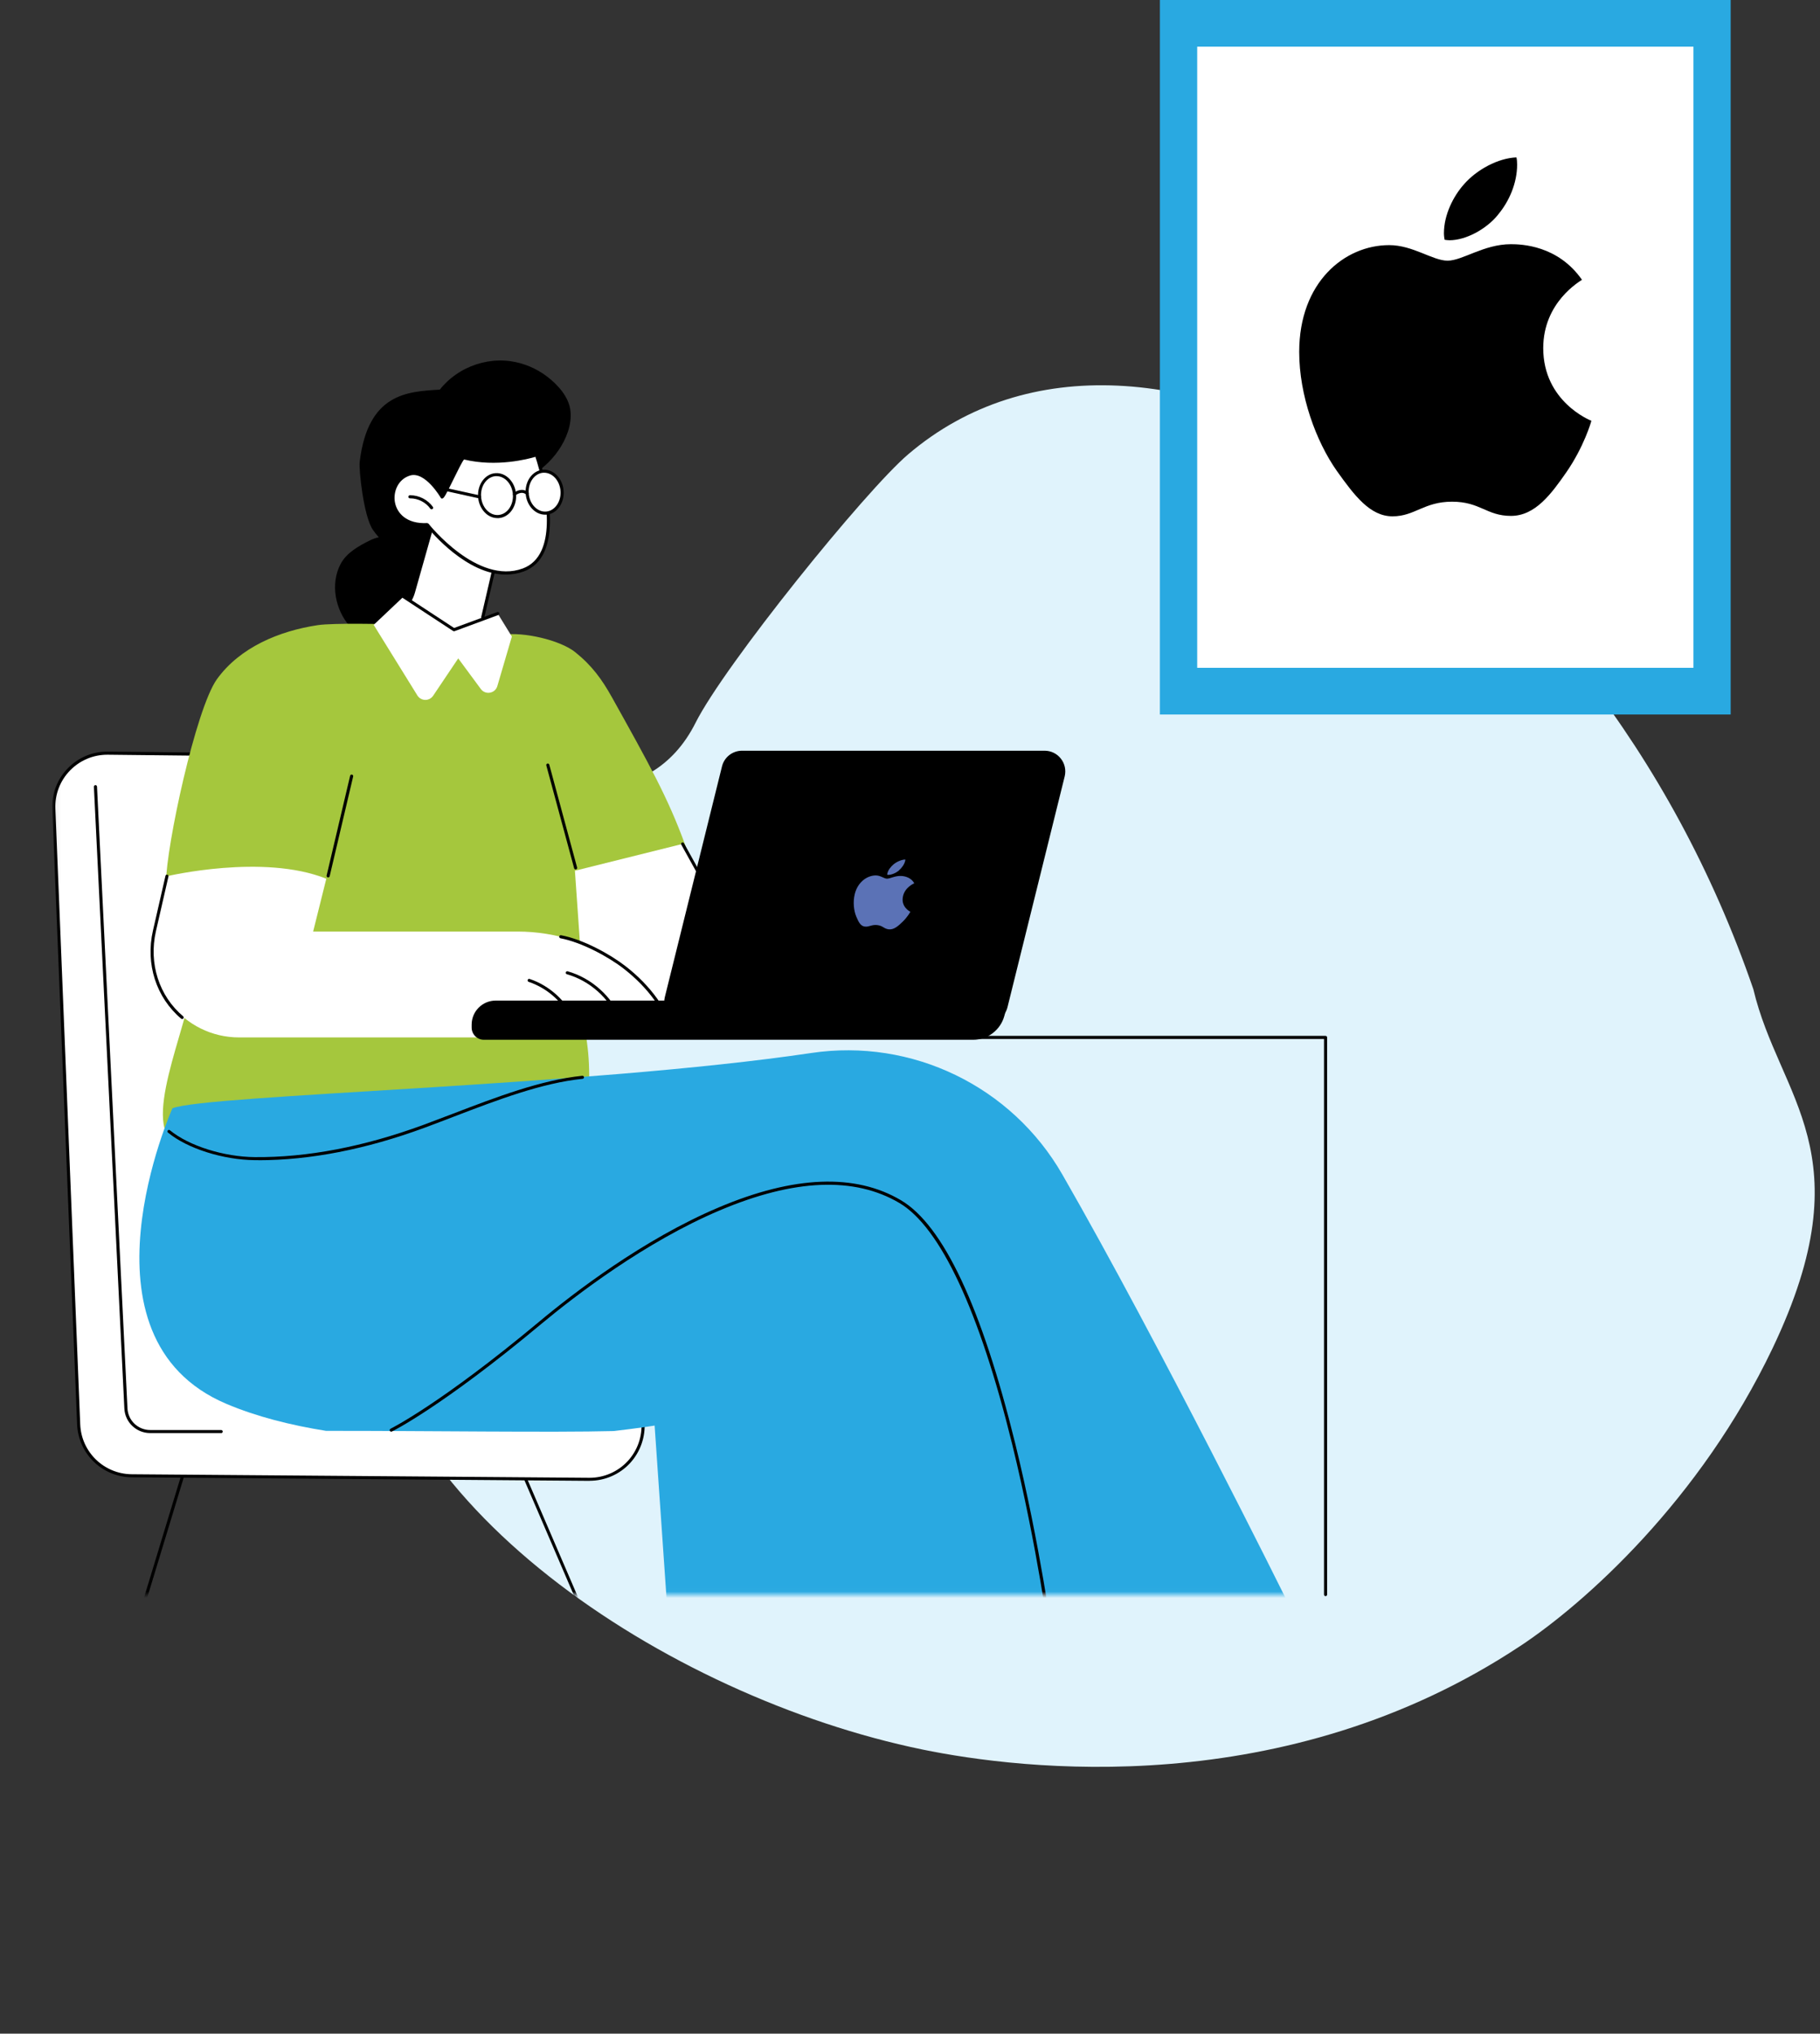
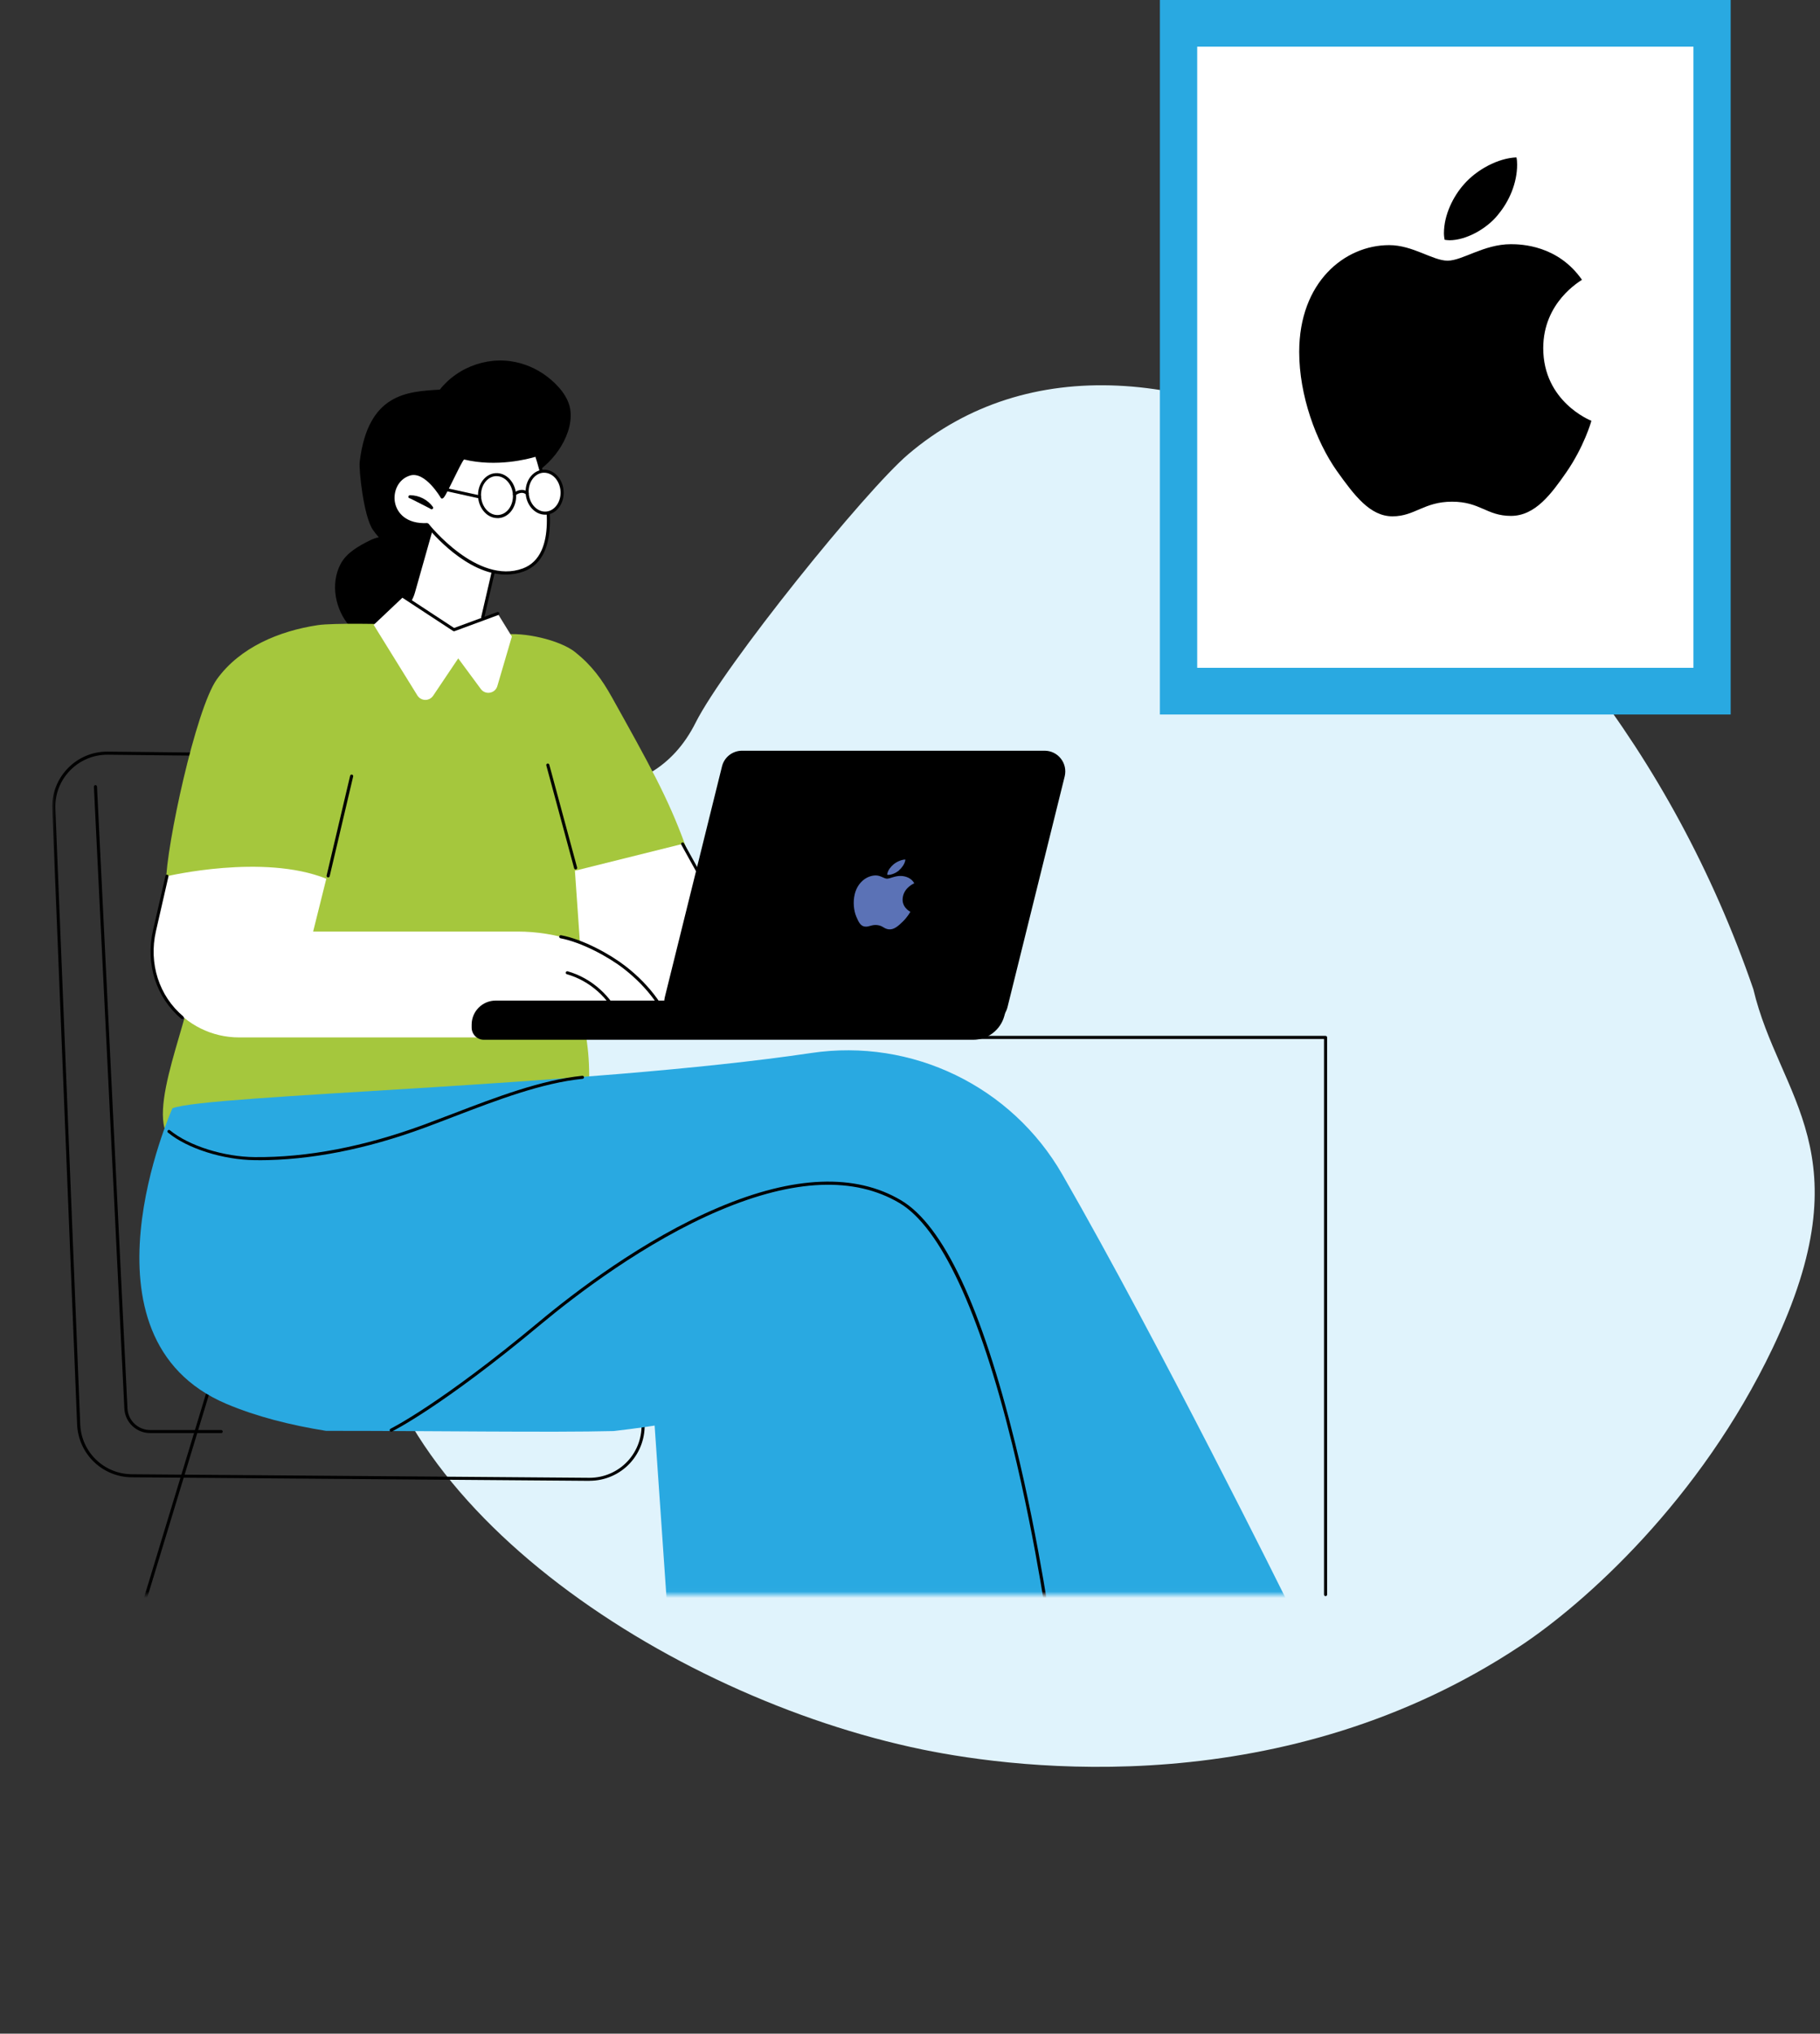
<svg xmlns="http://www.w3.org/2000/svg" width="282" height="315" viewBox="0 0 282 315" fill="none">
  <rect x="0" y="0" width="282" height="315" fill="#333333" stroke="none" />
  <g clip-path="url(#clip0_4_289)">
    <path d="M235.61 254.92C245.59 248.29 263.39 232.42 274.65 208.84C289.08 178.58 275.67 170.1 271.67 153.21C246.35 79.67 177.59 39 140.73 70.36C134.04 76.05 112.25 103.04 107.77 111.96C93.52 140.3 42.81 99.63 33.83 133.56C25.66 164.44 56.28 181.02 56.58 197.2C57.21 232.29 103.25 262.83 142.94 270.99C158.18 274.12 199.09 279.15 235.6 254.92H235.61Z" fill="#E0F3FC" />
    <mask id="mask0_4_289" style="mask-type:luminance" maskUnits="userSpaceOnUse" x="8" y="49" width="198" height="198">
      <path d="M205.39 49.8H8.08V246.99H205.39V49.8Z" fill="white" />
    </mask>
    <g mask="url(#mask0_4_289)">
      <path d="M3.88 309.16C3.88 309.16 3.83 309.16 3.81 309.15C3.68 309.11 3.61 308.98 3.65 308.85L37.44 197.71C37.48 197.58 37.61 197.51 37.74 197.55C37.87 197.59 37.94 197.72 37.9 197.85L4.1 308.99C4.07 309.09 3.97 309.16 3.87 309.16H3.88Z" fill="black" />
-       <path d="M115.76 309.16C115.67 309.16 115.58 309.11 115.54 309.02L67.76 197.88C67.71 197.76 67.76 197.62 67.88 197.57C68 197.52 68.14 197.57 68.19 197.69L115.97 308.83C116.02 308.95 115.97 309.09 115.85 309.14C115.82 309.15 115.79 309.16 115.76 309.16Z" fill="black" />
      <path d="M31.61 192.8H74.03C77.47 192.8 80.26 195.59 80.26 199.03C80.26 202.47 77.47 205.26 74.03 205.26H31.61C28.17 205.26 25.38 202.47 25.38 199.03C25.38 195.59 28.17 192.8 31.61 192.8Z" fill="white" />
      <path d="M74.03 205.51H31.61C28.04 205.51 25.14 202.61 25.14 199.04C25.14 195.47 28.04 192.57 31.61 192.57H74.03C77.6 192.57 80.5 195.47 80.5 199.04C80.5 202.61 77.6 205.51 74.03 205.51ZM31.61 193.04C28.3 193.04 25.61 195.73 25.61 199.04C25.61 202.35 28.3 205.04 31.61 205.04H74.03C77.34 205.04 80.03 202.35 80.03 199.04C80.03 195.73 77.34 193.04 74.03 193.04H31.61Z" fill="black" />
-       <path d="M98.83 210.23L99.62 220.18C100.01 225.03 96.15 229.17 91.28 229.13L20.4 228.58C15.98 228.54 12.37 225.04 12.19 220.62L8.34 125.28C8.15 120.54 11.97 116.6 16.71 116.65L43.04 116.93L52.84 209.28L98.83 210.22V210.23Z" fill="white" />
      <path d="M91.36 229.37C91.36 229.37 91.31 229.37 91.28 229.37L20.4 228.82C15.85 228.78 12.14 225.18 11.95 220.64L8.1 125.3C8 122.94 8.86 120.71 10.5 119.01C12.12 117.34 14.29 116.42 16.62 116.42C16.65 116.42 16.68 116.42 16.72 116.42L43.05 116.7C43.17 116.7 43.27 116.79 43.28 116.91L53.06 209.05L98.84 209.99C98.96 209.99 99.06 210.09 99.07 210.21L99.86 220.16C100.05 222.54 99.22 224.9 97.6 226.65C95.99 228.38 93.72 229.36 91.36 229.36V229.37ZM16.63 116.9C14.43 116.9 12.39 117.77 10.85 119.34C9.3 120.94 8.49 123.05 8.58 125.28L12.43 220.62C12.6 224.91 16.11 228.31 20.4 228.35L91.28 228.9C91.28 228.9 91.33 228.9 91.35 228.9C93.58 228.9 95.72 227.97 97.24 226.34C98.78 224.69 99.56 222.46 99.38 220.21L98.61 210.47L52.84 209.53C52.72 209.53 52.62 209.44 52.61 209.32L42.83 117.18L16.71 116.9C16.71 116.9 16.65 116.9 16.62 116.9H16.63Z" fill="black" />
      <path d="M34.26 221.97H23.26C21.13 221.97 19.37 220.3 19.27 218.17L14.55 121.86C14.55 121.73 14.64 121.62 14.78 121.61C14.91 121.6 15.02 121.7 15.03 121.84L19.75 218.15C19.84 220.03 21.39 221.5 23.27 221.5H34.27C34.4 221.5 34.51 221.61 34.51 221.74C34.51 221.87 34.4 221.98 34.27 221.98L34.26 221.97Z" fill="black" />
      <path d="M88.39 63.64C88.15 61.47 86.42 59.58 84.75 58.31C83.09 57.05 81.11 56.22 79.05 55.94C76.69 55.62 74.28 56.06 72.16 57.11C71.07 57.65 70.06 58.36 69.19 59.2C68.82 59.55 68.46 59.94 68.15 60.35C68.15 60.35 68.15 60.35 68.14 60.35C63.15 60.66 57.02 60.87 55.73 71.55C55.59 72.72 56.33 79.96 57.78 82.07C58.06 82.47 58.36 82.85 58.69 83.22C58.22 83.32 57.77 83.48 57.37 83.68C55.65 84.52 53.72 85.59 52.79 87.33C51.13 90.43 51.95 94.5 54.23 97.05C56.51 99.59 60.24 100.34 63.38 99.07C65.01 98.41 66.42 97.24 67.25 95.67C68.28 93.71 68.11 91.48 67.44 89.44C67.09 88.37 66.6 87.29 65.93 86.37C66.12 86.37 66.32 86.35 66.51 86.34C70.04 86.02 73.31 84.06 75.91 81.76C78.28 79.66 80.41 77.04 81.63 74.08C81.76 74.01 81.88 73.94 82 73.87C83.78 72.86 85.35 71.47 86.51 69.79C87.71 68.07 88.63 65.79 88.39 63.66V63.64Z" fill="black" />
      <path d="M29.53 150.66C28.74 148.97 27.69 147.11 27.69 147.11C27.16 146.18 26.79 145.59 26.79 145.59C25.17 143.14 25.69 145 25.72 136.72C25.74 131.13 30.34 109.73 33.62 105.19C37.17 100.28 43.24 97.73 49.24 96.83C51.66 96.47 59.94 96.67 59.94 96.67C59.94 96.67 67.24 104.11 78.03 98.32C81.02 97.84 86.76 99.12 89.12 101.01C91.76 103.13 93.28 105.26 94.82 108.01C100.59 118.36 103.48 123.53 106.13 130.78C109.93 141.16 109.95 144.98 109.73 147.44C109.19 153.37 106.79 156.02 106.09 156.75C105.26 157.6 103.64 159.31 101.13 159.84C96.21 160.88 92.67 156.45 91.06 157.78C90.07 158.6 91.18 160.46 91.28 165.72C91.32 168.12 91.36 169.92 91 171.01C89.26 176.33 74.17 174.31 56.22 175.25C36.83 176.26 28.34 179.92 25.94 175.85C22.83 170.55 31.13 154.14 29.52 150.67L29.53 150.66Z" fill="#A5C73D" />
      <path d="M120.41 157.12C110.52 157.72 100.63 158.33 90.75 158.93C90.39 153.72 90.04 148.51 89.67 143.3C89.49 140.71 89.26 137.47 89.08 134.87C94.65 133.48 100.21 132.1 105.78 130.71L120.42 157.11L120.41 157.12Z" fill="white" />
      <path d="M96.04 158.19C95.92 158.19 95.82 158.1 95.8 157.98L94.89 151.17C94.87 151.04 94.96 150.92 95.09 150.9C95.22 150.88 95.34 150.97 95.36 151.1L96.24 157.7L120.01 156.89L105.56 130.83C105.5 130.72 105.54 130.57 105.65 130.51C105.76 130.45 105.91 130.49 105.97 130.6L120.61 157C120.65 157.07 120.65 157.16 120.61 157.23C120.57 157.3 120.49 157.35 120.41 157.35L96.04 158.18V158.19Z" fill="black" />
      <path d="M50.84 135.9C50.84 135.9 50.8 135.9 50.79 135.9C50.66 135.87 50.58 135.74 50.61 135.61L54.25 120.16C54.28 120.03 54.41 119.95 54.54 119.98C54.67 120.01 54.75 120.14 54.72 120.27L51.08 135.72C51.05 135.83 50.96 135.9 50.85 135.9H50.84Z" fill="black" />
      <path d="M89.19 134.67C89.09 134.67 88.99 134.6 88.96 134.49L84.65 118.56C84.62 118.43 84.69 118.3 84.82 118.27C84.95 118.24 85.08 118.31 85.11 118.44L89.42 134.37C89.45 134.5 89.38 134.63 89.25 134.66C89.23 134.66 89.21 134.66 89.19 134.66V134.67Z" fill="black" />
      <path d="M104.57 160.69H37.07C28.41 160.69 21.99 152.64 23.93 144.2L25.87 135.72C25.87 135.72 40.81 132.18 50.56 136.11L48.52 144.29H80.17C86.18 144.29 92.08 146.19 96.82 149.88C100.04 152.39 103.07 155.89 104.56 160.69H104.57Z" fill="white" />
      <path d="M28.23 157.85C28.18 157.85 28.12 157.83 28.08 157.79C24.2 154.53 22.52 149.3 23.7 144.14L25.64 135.66C25.67 135.53 25.8 135.45 25.92 135.48C26.05 135.51 26.13 135.64 26.1 135.76L24.16 144.24C23.02 149.22 24.64 154.27 28.38 157.42C28.48 157.5 28.49 157.65 28.41 157.75C28.36 157.81 28.3 157.83 28.23 157.83V157.85Z" fill="black" />
      <path d="M104.57 160.93C104.47 160.93 104.37 160.86 104.34 160.76C103.06 156.63 100.48 153.04 96.68 150.07C94.26 148.18 90.1 145.95 86.84 145.33C86.71 145.31 86.63 145.18 86.65 145.05C86.67 144.92 86.8 144.84 86.93 144.86C90.42 145.52 94.58 147.83 96.97 149.69C100.85 152.72 103.48 156.39 104.79 160.61C104.83 160.74 104.76 160.87 104.63 160.91C104.61 160.91 104.58 160.92 104.56 160.92L104.57 160.93Z" fill="black" />
      <path d="M96.04 158.19C95.95 158.19 95.86 158.13 95.82 158.04C94.43 154.63 91.37 151.9 87.83 150.9C87.7 150.86 87.63 150.73 87.67 150.61C87.71 150.48 87.84 150.41 87.96 150.45C91.64 151.49 94.82 154.33 96.26 157.87C96.31 157.99 96.26 158.13 96.13 158.18C96.1 158.19 96.07 158.2 96.04 158.2V158.19Z" fill="black" />
-       <path d="M88.88 158.35C88.79 158.35 88.7 158.3 88.66 158.21C87.39 155.36 84.87 153.07 81.91 152.08C81.79 152.04 81.72 151.9 81.76 151.78C81.8 151.66 81.94 151.59 82.06 151.63C85.14 152.66 87.77 155.05 89.09 158.02C89.14 158.14 89.09 158.28 88.97 158.33C88.94 158.34 88.91 158.35 88.87 158.35H88.88Z" fill="black" />
      <path d="M73.59 99.61L74.54 96.92L77.37 84.4L67.75 79.57L64.29 91.8C63.77 93.65 62.34 95.11 60.5 95.67L60.42 95.89L61.92 99.61H73.6H73.59Z" fill="white" />
      <path d="M74.79 95.86C74.79 95.86 74.75 95.86 74.74 95.86C74.61 95.83 74.53 95.7 74.56 95.57L76.18 88.58C76.21 88.45 76.34 88.37 76.47 88.4C76.6 88.43 76.68 88.56 76.65 88.69L75.03 95.68C75 95.79 74.91 95.86 74.8 95.86H74.79Z" fill="black" />
      <path d="M62.53 92.41L57.9 96.79L64.67 107.72C65.23 108.62 66.52 108.64 67.11 107.77L71 101.98L74.5 106.72C75.21 107.69 76.72 107.42 77.06 106.27L79.31 98.6L77.12 95.04L70.32 97.55L62.51 92.43L62.53 92.41Z" fill="white" />
      <path d="M70.33 97.77C70.33 97.77 70.24 97.76 70.2 97.73L62.39 92.61C62.28 92.54 62.25 92.39 62.32 92.28C62.39 92.17 62.54 92.14 62.65 92.21L70.36 97.27L77.04 94.81C77.16 94.76 77.3 94.83 77.35 94.95C77.4 95.07 77.33 95.21 77.21 95.26L70.41 97.77C70.41 97.77 70.36 97.78 70.33 97.78V97.77Z" fill="black" />
      <path d="M68.49 77C68.49 77 66 72.66 63.44 73.46C59.55 74.67 59.8 81.62 66.21 81.29C66.21 81.29 73.8 90.98 81.07 88.29C88.35 85.6 83.2 70.74 83.1 70.48C83.1 70.48 77.6 72.35 71.86 70.94C71.46 70.84 68.9 76.87 68.49 77.01V77Z" fill="white" />
      <path d="M78.39 89C72.34 89 66.86 82.46 66.11 81.53C62.64 81.66 61.05 79.75 60.72 77.89C60.35 75.82 61.49 73.81 63.38 73.23C65.71 72.5 67.9 75.61 68.53 76.6C68.82 76.14 69.37 75.02 69.82 74.08C71.37 70.9 71.59 70.62 71.92 70.7C77.53 72.08 82.98 70.27 83.03 70.25C83.15 70.21 83.28 70.27 83.33 70.39C83.37 70.48 86.76 80.07 84.35 85.45C83.68 86.95 82.6 87.98 81.16 88.51C80.23 88.85 79.3 89 78.39 89ZM66.22 81.04C66.29 81.04 66.36 81.07 66.41 81.13C66.48 81.23 73.97 90.65 81 88.05C82.31 87.57 83.29 86.62 83.91 85.25C86.04 80.52 83.43 72.18 82.96 70.76C81.86 71.09 76.95 72.39 71.9 71.17C71.62 71.48 70.83 73.08 70.25 74.27C69.08 76.66 68.81 77.13 68.57 77.21C68.46 77.25 68.35 77.21 68.29 77.1C68.27 77.06 65.86 72.93 63.52 73.66C61.63 74.25 60.91 76.22 61.19 77.78C61.49 79.46 62.97 81.19 66.21 81.02C66.21 81.02 66.21 81.02 66.22 81.02V81.04Z" fill="black" />
-       <path d="M66.87 78.89C66.8 78.89 66.72 78.86 66.68 78.79C65.97 77.8 64.77 77.19 63.56 77.19C63.55 77.19 63.54 77.19 63.52 77.19C63.39 77.19 63.28 77.09 63.28 76.95C63.28 76.82 63.38 76.71 63.52 76.71C63.53 76.71 63.55 76.71 63.56 76.71C64.93 76.71 66.27 77.4 67.07 78.51C67.15 78.62 67.12 78.77 67.02 78.84C66.98 78.87 66.93 78.88 66.88 78.88L66.87 78.89Z" fill="black" />
+       <path d="M66.87 78.89C66.8 78.89 66.72 78.86 66.68 78.79C63.55 77.19 63.54 77.19 63.52 77.19C63.39 77.19 63.28 77.09 63.28 76.95C63.28 76.82 63.38 76.71 63.52 76.71C63.53 76.71 63.55 76.71 63.56 76.71C64.93 76.71 66.27 77.4 67.07 78.51C67.15 78.62 67.12 78.77 67.02 78.84C66.98 78.87 66.93 78.88 66.88 78.88L66.87 78.89Z" fill="black" />
      <path d="M79.72 76.57C79.85 78.36 78.74 79.9 77.25 80.01C75.76 80.12 74.44 78.75 74.31 76.96C74.18 75.17 75.29 73.63 76.78 73.52C78.27 73.41 79.59 74.78 79.72 76.57Z" fill="white" />
      <path d="M77.08 80.25C76.35 80.25 75.65 79.94 75.1 79.36C74.51 78.74 74.14 77.9 74.08 76.98C73.94 75.06 75.15 73.4 76.77 73.29C78.39 73.17 79.82 74.64 79.96 76.56C80.1 78.48 78.89 80.14 77.27 80.25C77.21 80.25 77.15 80.25 77.08 80.25ZM76.94 73.75C76.94 73.75 76.84 73.75 76.79 73.75C75.43 73.85 74.42 75.28 74.54 76.94C74.6 77.75 74.92 78.49 75.43 79.03C75.94 79.55 76.57 79.82 77.22 79.77C78.58 79.67 79.59 78.24 79.47 76.58C79.35 74.98 78.23 73.75 76.93 73.75H76.94Z" fill="black" />
      <path d="M87.1 76.04C87.23 77.83 86.12 79.37 84.63 79.48C83.14 79.59 81.82 78.22 81.69 76.43C81.56 74.64 82.67 73.1 84.16 72.99C85.65 72.88 86.97 74.25 87.1 76.04Z" fill="white" />
      <path d="M84.46 79.72C82.91 79.72 81.58 78.29 81.45 76.45C81.31 74.53 82.52 72.87 84.14 72.76C85.76 72.64 87.19 74.11 87.33 76.03C87.47 77.95 86.26 79.61 84.64 79.72C84.58 79.72 84.52 79.72 84.46 79.72ZM84.32 73.22C84.32 73.22 84.22 73.22 84.17 73.22C82.81 73.32 81.8 74.75 81.92 76.41C82.04 78.07 83.25 79.33 84.6 79.24C85.96 79.14 86.97 77.71 86.85 76.05C86.73 74.45 85.61 73.22 84.31 73.22H84.32Z" fill="black" />
      <path d="M79.72 76.81C79.65 76.81 79.59 76.78 79.54 76.73C79.45 76.63 79.46 76.48 79.56 76.39C79.97 76.03 80.97 75.53 81.84 76.24C81.94 76.32 81.96 76.47 81.87 76.57C81.79 76.67 81.64 76.69 81.54 76.6C80.77 75.96 79.91 76.7 79.88 76.74C79.83 76.78 79.78 76.8 79.72 76.8V76.81Z" fill="black" />
      <path d="M74.31 77.2C74.31 77.2 74.28 77.2 74.26 77.2L67.58 75.73C67.45 75.7 67.37 75.57 67.4 75.45C67.43 75.32 67.56 75.24 67.68 75.27L74.36 76.74C74.49 76.77 74.57 76.9 74.54 77.02C74.52 77.13 74.42 77.21 74.31 77.21V77.2Z" fill="black" />
      <path d="M150.79 161.05H74.97C73.92 161.05 73.08 160.2 73.08 159.16V158.71C73.08 156.65 74.75 154.98 76.81 154.98H156.26L155.62 157.35C155.03 159.53 153.05 161.05 150.79 161.05Z" fill="black" />
      <path d="M153 158.3H106.12C104.12 158.3 102.65 156.42 103.13 154.48L111.99 118.74C112.33 117.37 113.56 116.4 114.98 116.4H161.86C163.86 116.4 165.33 118.28 164.85 120.22L155.99 155.96C155.65 157.33 154.42 158.3 153 158.3Z" fill="black" />
      <path d="M153 158.42H106.12C105.13 158.42 104.21 157.97 103.6 157.19C102.99 156.41 102.78 155.41 103.01 154.45L111.87 118.71C112.22 117.28 113.5 116.28 114.98 116.28H161.86C162.85 116.28 163.77 116.73 164.38 117.51C164.99 118.29 165.2 119.29 164.97 120.25L156.11 155.99C155.76 157.42 154.48 158.42 153 158.42ZM114.98 116.52C113.62 116.52 112.43 117.45 112.1 118.77L103.24 154.51C103.02 155.4 103.22 156.33 103.78 157.05C104.35 157.77 105.2 158.19 106.11 158.19H152.99C154.35 158.19 155.54 157.26 155.87 155.94L164.73 120.2C164.95 119.31 164.75 118.38 164.19 117.66C163.62 116.94 162.77 116.52 161.86 116.52H114.98Z" fill="black" />
      <path d="M138.64 130.19C138.64 131.04 137.95 131.74 137.09 131.74C136.23 131.74 135.54 131.05 135.54 130.19C135.54 129.33 136.23 128.64 137.09 128.64C137.95 128.64 138.64 129.33 138.64 130.19Z" fill="black" />
      <path d="M177.53 211.48C177.53 211.48 196.18 265.29 197.47 266.82C198.31 267.82 203.61 272.6 207.16 275.77C208.42 276.89 207.76 278.98 206.08 279.17L151.72 285.41L143.61 223.48L177.54 211.48H177.53Z" fill="white" />
      <path d="M151.71 285.65C151.59 285.65 151.49 285.56 151.47 285.44L143.36 223.51C143.35 223.4 143.41 223.29 143.52 223.26L177.45 211.26C177.51 211.24 177.58 211.24 177.63 211.26C177.69 211.29 177.73 211.34 177.75 211.4C184.2 230 196.65 265.48 197.64 266.66C198.27 267.41 201.7 270.58 207.3 275.59C207.95 276.17 208.19 277.05 207.93 277.89C207.66 278.72 206.96 279.31 206.09 279.41L151.73 285.65C151.73 285.65 151.71 285.65 151.7 285.65H151.71ZM143.86 223.64L151.92 285.15L206.05 278.94C206.73 278.86 207.28 278.41 207.49 277.75C207.7 277.1 207.51 276.41 207 275.95C203.03 272.4 198.12 267.96 197.29 266.97C196.02 265.46 178.88 216.08 177.39 211.78L143.87 223.64H143.86Z" fill="black" />
      <path d="M104.65 260.27L107.88 302.65C108.16 306.38 111.1 309.35 114.83 309.69L166.23 314.32C167.97 314.48 169.03 312.46 167.91 311.12L157.04 298.03L151.52 246.23L104.64 260.27H104.65Z" fill="white" />
      <path d="M166.42 314.57C166.35 314.57 166.28 314.57 166.21 314.57L114.81 309.94C110.96 309.59 107.94 306.54 107.65 302.68L104.42 260.3C104.42 260.19 104.48 260.09 104.59 260.05L151.47 246.01C151.54 245.99 151.61 246.01 151.67 246.04C151.73 246.08 151.77 246.14 151.77 246.21L157.28 297.94L168.1 310.97C168.68 311.67 168.78 312.6 168.35 313.4C167.96 314.14 167.23 314.58 166.42 314.58V314.57ZM104.9 260.45L108.12 302.64C108.4 306.27 111.23 309.14 114.85 309.46L166.25 314.09C166.95 314.15 167.6 313.8 167.93 313.18C168.26 312.55 168.18 311.82 167.73 311.28L156.86 298.19C156.86 298.19 156.81 298.11 156.81 298.06L151.32 246.55L104.9 260.46V260.45Z" fill="black" />
      <path d="M26.72 171.65C26.72 171.65 10.79 207.19 35.11 217.46C39.74 219.42 45.02 220.75 50.52 221.63C66.62 221.62 85.57 221.9 95.09 221.66C99.05 221.2 101.43 220.81 101.43 220.81L104.45 264.58L199.37 247.88C199.37 247.88 179.68 208.16 164.61 181.93C156.75 168.25 141.31 160.78 125.71 163.1C91.08 168.25 32.02 169.55 26.73 171.66L26.72 171.65Z" fill="#29A9E1" />
      <path d="M162.92 254.52C162.8 254.52 162.7 254.43 162.68 254.31C162.66 254.16 160.69 239.42 156.84 223.73C151.75 203.02 145.7 190.08 139.35 186.33C132.4 182.22 123.04 182.6 111.54 187.47C99.94 192.38 89.16 200.66 83.77 205.15C68.51 217.88 60.79 221.7 60.72 221.73C60.6 221.79 60.46 221.73 60.4 221.62C60.34 221.5 60.4 221.36 60.51 221.3C60.59 221.26 68.26 217.46 83.47 204.78C88.88 200.26 99.7 191.95 111.36 187.02C123.01 182.09 132.51 181.72 139.6 185.91C146.16 189.79 152.11 202.48 157.31 223.61C161.17 239.32 163.14 254.09 163.16 254.24C163.18 254.37 163.09 254.49 162.96 254.51C162.95 254.51 162.94 254.51 162.93 254.51L162.92 254.52Z" fill="black" />
      <path d="M40.04 179.7C39.86 179.7 39.68 179.7 39.5 179.7C34.57 179.65 29.03 177.9 26.03 175.43C25.93 175.35 25.91 175.2 26 175.1C26.08 175 26.23 174.98 26.33 175.07C29.25 177.48 34.67 179.19 39.5 179.23C47.61 179.3 56.4 177.62 65.62 174.23C67.13 173.67 68.69 173.08 70.2 172.5C76.9 169.93 83.84 167.28 90.23 166.63C90.36 166.62 90.48 166.71 90.49 166.84C90.5 166.97 90.41 167.09 90.28 167.1C83.95 167.74 77.05 170.38 70.37 172.94C68.86 173.52 67.29 174.12 65.78 174.68C56.71 178.02 48.05 179.71 40.03 179.71L40.04 179.7Z" fill="black" />
    </g>
    <path d="M205.39 247.23C205.26 247.23 205.15 247.12 205.15 246.99V160.93H77.11C76.98 160.93 76.87 160.82 76.87 160.69C76.87 160.56 76.98 160.45 77.11 160.45H205.39C205.52 160.45 205.63 160.56 205.63 160.69V246.99C205.63 247.12 205.52 247.23 205.39 247.23Z" fill="black" />
    <path d="M268.16 0H179.72V110.67H268.16V0Z" fill="#29A9E1" />
    <path d="M262.39 7.23H185.5V103.44H262.39V7.23Z" fill="white" />
    <path d="M245.13 43.332C244.805 43.581 239.116 46.794 239.116 53.927C239.116 62.18 246.364 65.096 246.574 65.173C246.546 65.355 245.427 69.17 242.759 73.062C240.378 76.485 237.892 79.909 234.115 79.909C230.337 79.909 229.362 77.709 224.992 77.709C220.622 77.709 219.226 79.975 215.764 79.975C212.303 79.975 209.893 76.81 207.12 72.918C203.907 68.347 201.306 61.252 201.306 54.511C201.306 43.705 208.334 37.968 215.248 37.968C218.92 37.968 221.989 40.377 224.294 40.377C226.598 40.377 229.917 37.824 234.095 37.824C235.683 37.824 241.372 37.968 245.121 43.342L245.13 43.332ZM232.116 33.244C233.847 31.188 235.071 28.348 235.071 25.498C235.071 25.106 235.042 24.705 234.966 24.38C232.154 24.485 228.807 26.254 226.79 28.597C225.202 30.394 223.73 33.244 223.73 36.132C223.73 36.562 223.806 37.002 223.835 37.136C224.017 37.164 224.303 37.212 224.59 37.212C227.115 37.212 230.29 35.52 232.126 33.244H232.116Z" fill="black" />
    <path d="M141.66 136.81C141.58 136.86 140.21 137.43 139.91 138.84C139.55 140.48 141.01 141.21 141.06 141.22C141.04 141.26 140.63 142.02 139.87 142.76C139.2 143.41 138.51 144.04 137.71 143.95C136.92 143.85 136.82 143.39 135.93 143.29C135.04 143.19 134.68 143.6 134 143.52C133.32 143.44 133.02 142.78 132.68 141.98C132.29 141.06 132.14 139.71 132.44 138.49C132.92 136.54 134.46 135.56 135.76 135.6C136.47 135.62 136.97 136.09 137.43 136.1C137.89 136.11 138.68 135.65 139.54 135.68C139.87 135.68 141.08 135.75 141.67 136.83L141.66 136.81ZM139.31 134.79C139.75 134.41 140.13 133.87 140.25 133.34C140.27 133.27 140.28 133.19 140.27 133.13C139.68 133.15 138.92 133.48 138.42 133.91C138.03 134.24 137.61 134.76 137.49 135.3C137.47 135.38 137.47 135.46 137.47 135.49C137.5 135.49 137.56 135.51 137.62 135.51C138.13 135.52 138.84 135.22 139.32 134.8L139.31 134.79Z" fill="#5B72B6" />
  </g>
  <defs>
    <clipPath id="clip0_4_289">
      <rect width="281.18" height="314.97" fill="white" />
    </clipPath>
  </defs>
</svg>